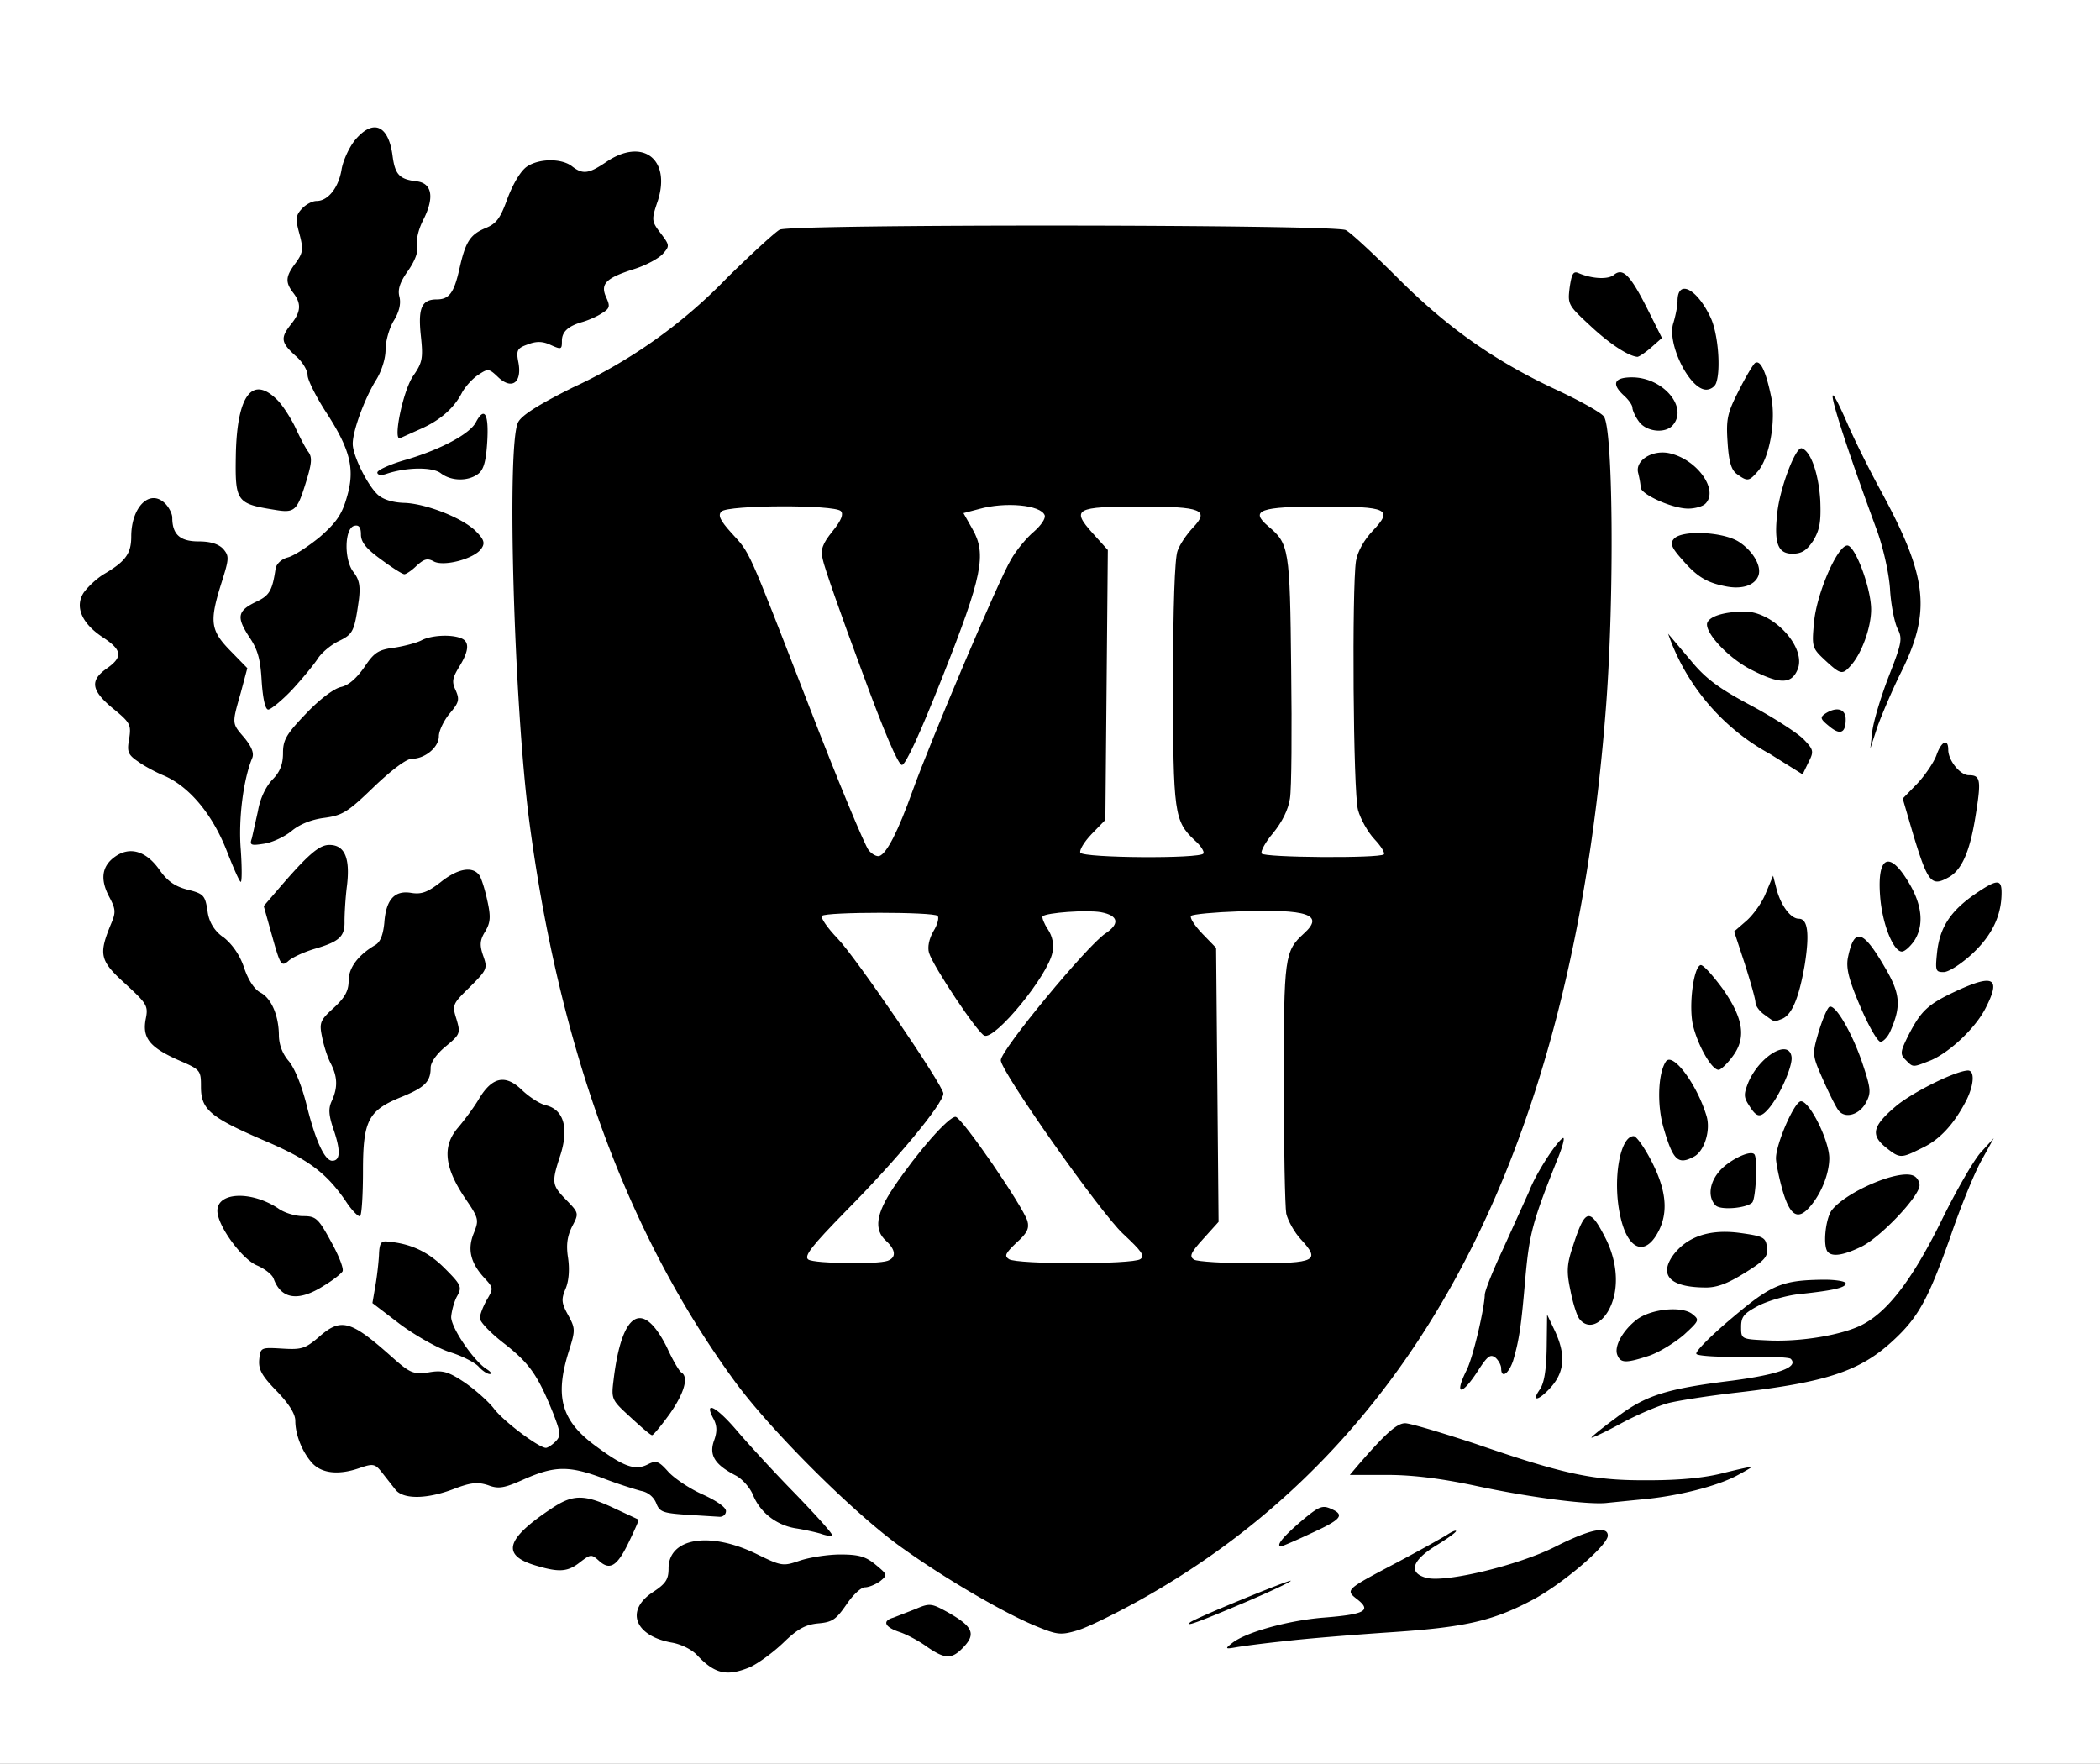
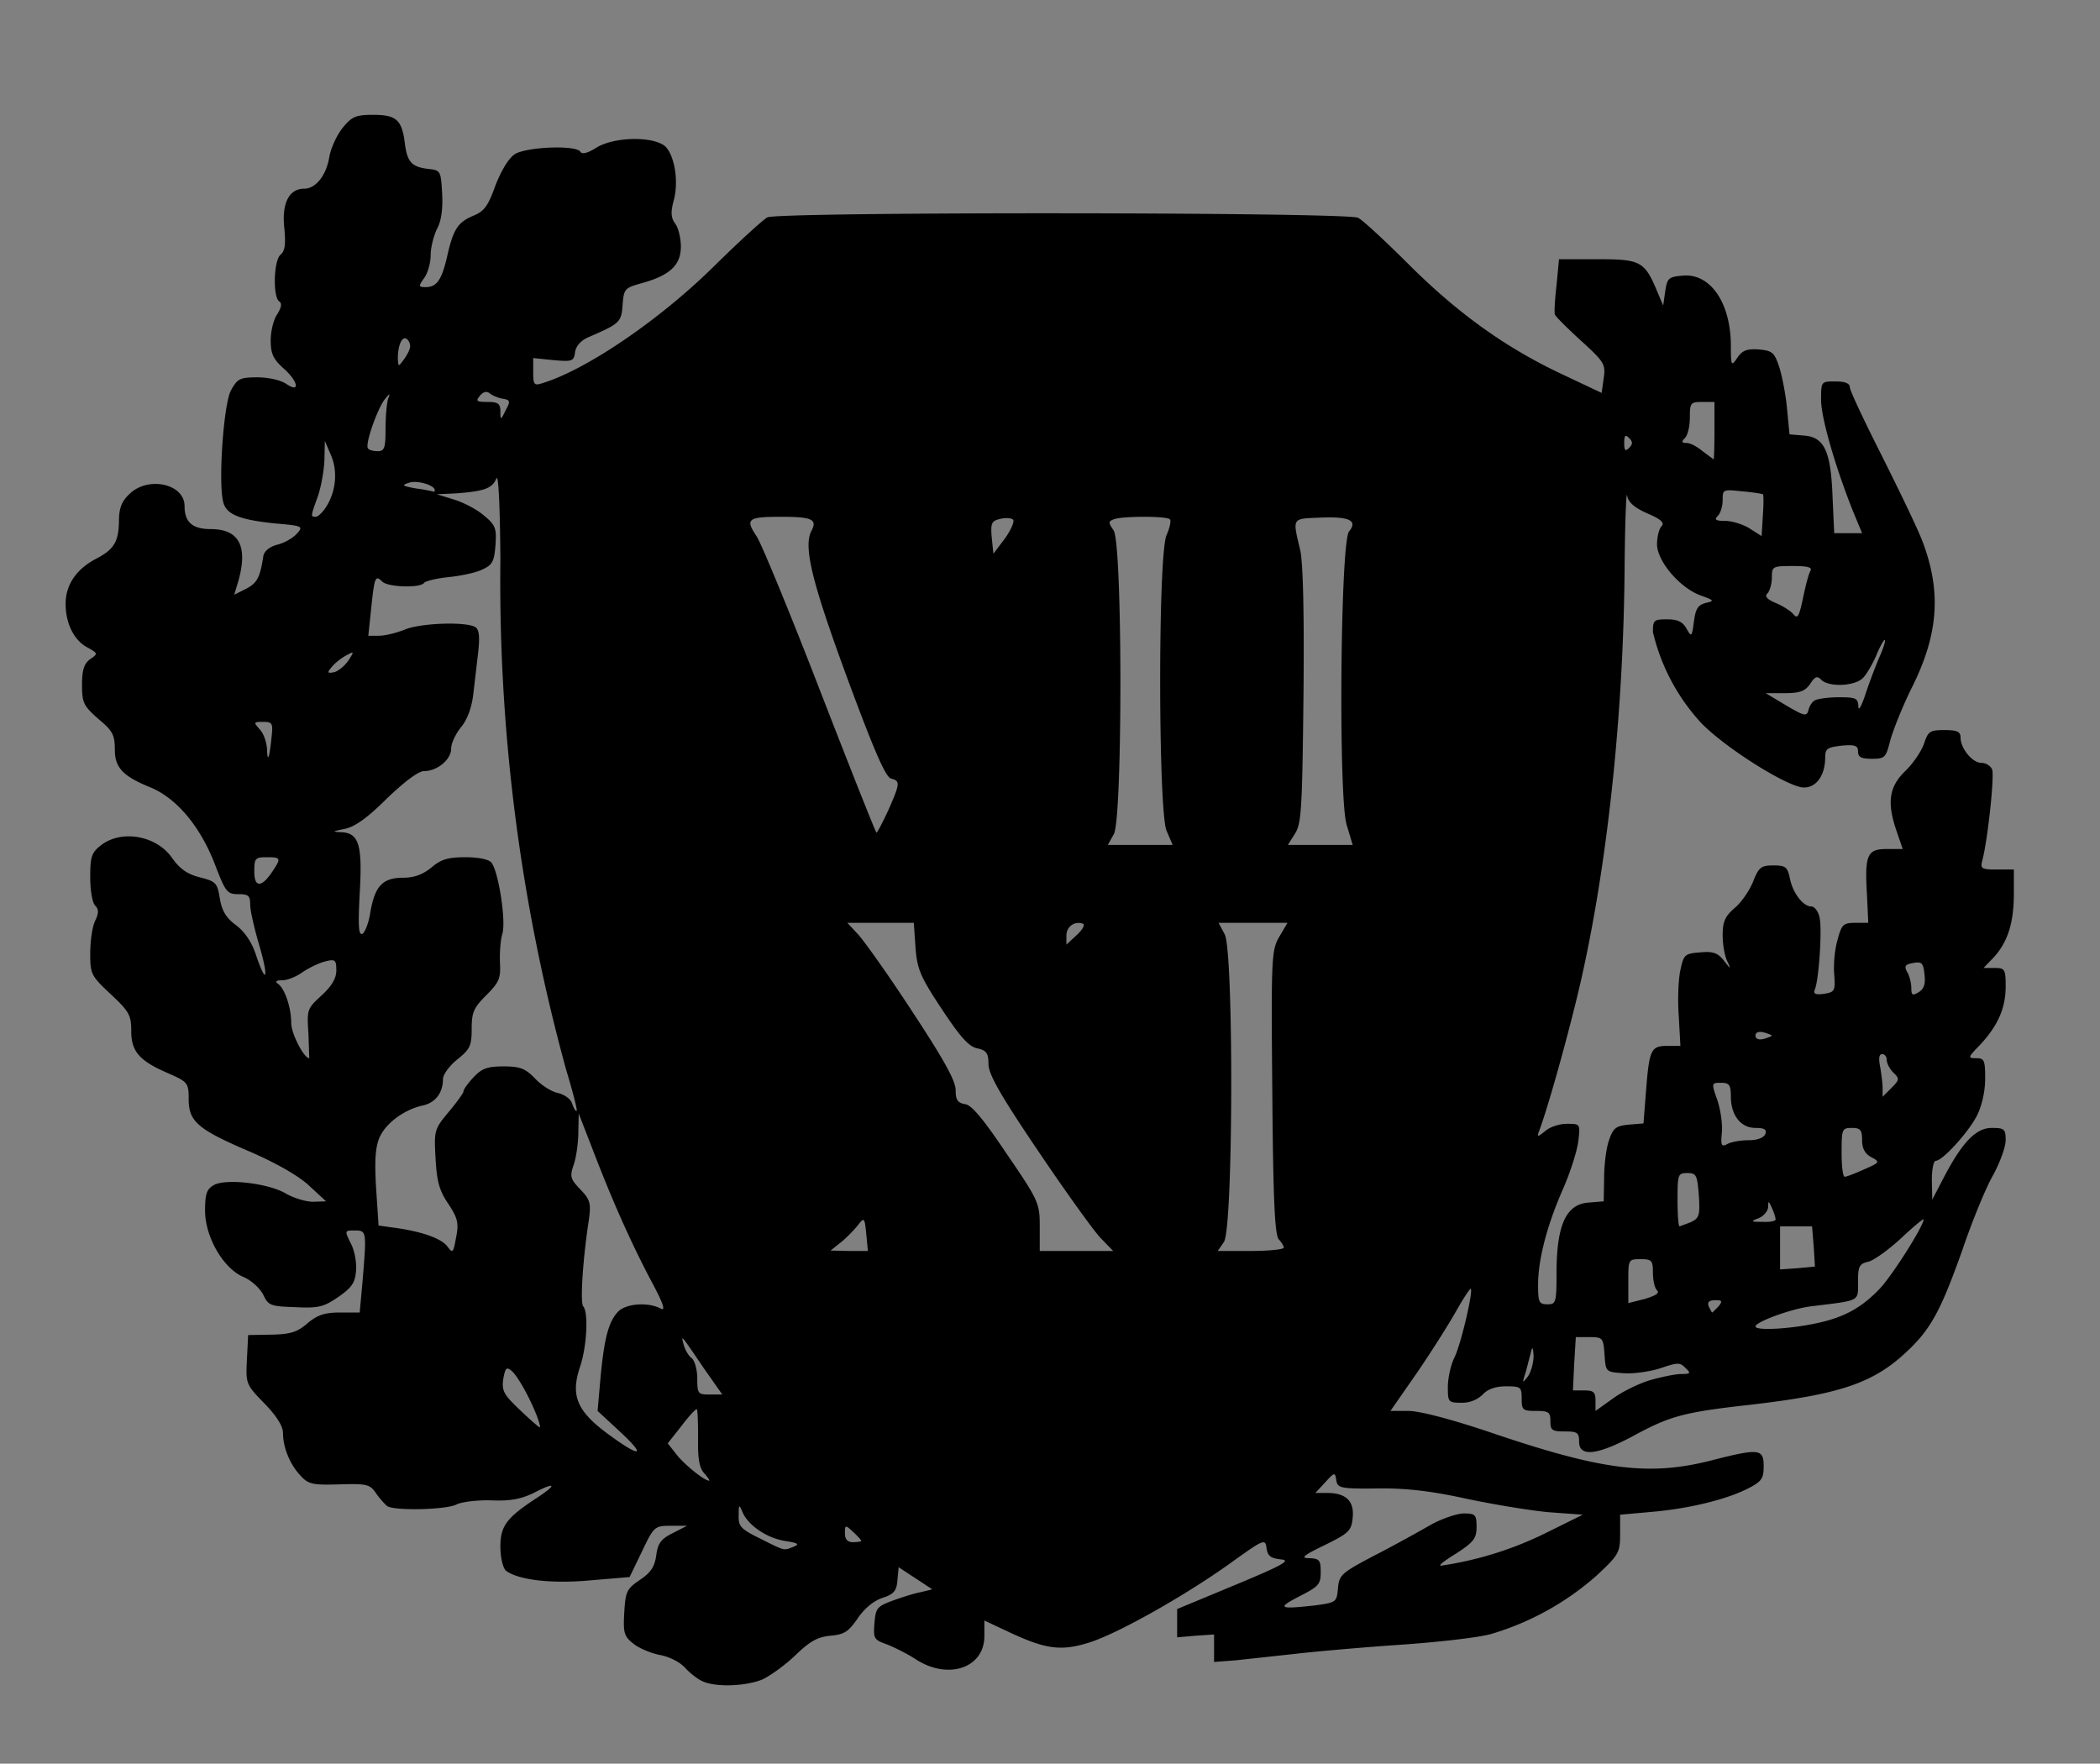
<svg xmlns="http://www.w3.org/2000/svg" width="512" height="430" class="img-fluid" style="transform:none;transform-origin:50% 50%;cursor:move" viewBox="0 0 5120 4300">
  <rect x="0" y="0" width="5120" height="4300" fill="#808080" stroke="none" />
  <path d="M1715 4100c-11-4-31-19-44-33-13-15-40-28-62-32-21-4-50-16-64-27-23-18-26-26-23-76 3-52 6-58 38-80 27-18 36-32 40-60 4-30 12-40 40-54l35-18h-40c-39 0-41 2-70 63l-30 62-95 8c-96 9-178-1-207-24-7-7-13-32-13-58 0-51 15-71 92-121 48-32 41-37-11-10-31 15-57 20-104 18-34-1-72 4-84 10-24 13-151 16-169 4-5-4-18-18-27-31-15-22-22-24-89-22-65 2-76 0-95-21-26-27-43-69-43-104 0-17-16-42-45-72-45-46-46-48-43-107l3-60 57-1c46-1 63-6 88-28 24-20 42-26 79-26h48l7-77c10-121 10-123-19-123-25 0-25 0-10 31 9 16 15 47 13 67-2 29-10 41-43 64-35 24-48 28-105 25-60-2-66-4-78-30-8-16-29-35-47-43-50-20-95-98-95-162 0-42 4-53 22-63 30-16 133-4 175 21 19 11 49 20 66 20l32-1-40-37c-25-24-79-55-143-83-129-55-152-74-152-129 0-39-2-42-47-62-73-31-93-54-93-104 0-39-5-48-50-90-48-45-50-49-50-100 0-29 5-65 12-79 9-19 9-28 0-37-7-7-12-38-12-69 0-50 3-60 26-78 50-39 135-24 173 30 19 27 37 40 68 48 40 10 43 14 49 52 5 29 15 47 40 65 22 17 39 43 49 75 26 76 30 50 6-30-11-38-21-81-21-95 0-22-4-26-29-26-27 0-31-5-56-70-36-95-95-165-160-191-66-27-85-48-85-91 0-36-5-46-40-75-36-32-40-39-40-83 0-37 5-52 20-63 19-13 19-14-6-28-33-17-54-58-54-107 0-46 26-84 73-109 45-23 56-42 57-91 0-32 6-49 25-67 45-45 135-26 135 29 0 39 19 56 64 56 69 0 91 42 67 127l-10 33 30-15c26-14 33-27 41-79 2-12 15-23 34-28 17-4 38-16 48-27 16-18 14-19-55-25-86-9-118-22-125-53-12-48 1-237 19-271 16-29 22-32 65-32 27 0 57 7 70 16 35 24 29-7-8-39-24-22-30-35-30-67 0-23 7-51 16-64 10-16 12-26 5-31-16-10-14-100 3-114 11-9 13-26 9-67-6-59 12-94 49-94 28 0 54-33 61-78 4-22 19-54 33-71 22-27 32-31 74-31 56 0 70 12 77 69 6 47 17 58 58 63 29 3 30 5 33 60 2 37-2 68-13 87-8 17-15 45-15 63 0 19-7 44-16 56-14 20-14 22 4 22 27 0 39-18 52-74 15-67 26-84 64-100 27-11 36-24 54-74 14-36 32-66 47-76 28-18 150-23 160-6 4 7 19 3 39-10 46-28 145-28 170-1 22 25 31 87 18 132-7 27-6 40 4 54 8 10 14 36 14 56 0 45-26 70-94 89-43 12-45 14-48 53-3 43-7 46-83 79-19 8-31 22-33 37-3 22-7 23-53 19l-49-5v34c0 31 2 34 23 27 108-33 288-156 420-287 60-59 118-112 128-117 25-14 1414-13 1440 1 11 5 68 58 127 117 119 118 236 202 376 267l91 43 5-36c5-34 1-40-55-91-33-30-62-59-64-64s0-37 4-72l6-63h95c104 0 114 5 145 80l14 33 5-35c5-32 8-35 43-38 67-6 116 66 117 168 0 53 1 54 16 32 12-18 24-22 52-20 33 3 38 7 50 43 7 22 16 68 19 102l6 62 36 3c49 4 65 38 69 151l4 87h68l-22-53c-43-108-78-228-78-272 0-45 0-45 35-45 24 0 35 5 35 14 0 8 36 84 79 169 43 86 88 179 99 209 46 123 38 227-29 359-21 43-43 98-50 123-11 43-13 46-45 46-26 0-34-4-34-18s-7-17-40-14c-34 4-40 7-40 28 0 44-21 74-52 74-38 0-191-96-250-157a493 493 0 0 1-118-222c0-29 2-31 35-31 25 0 38 6 47 23 12 21 13 20 18-18 4-31 10-40 29-45 21-5 21-6-12-18-51-18-107-84-107-125 0-18 5-38 11-44 8-8-1-17-34-31-32-14-47-27-50-44-2-12-5 63-6 167-2 348-39 707-101 991-23 108-82 324-108 393-5 14-3 13 15-1 11-10 34-18 53-18 33 0 33 0 28 43-3 23-19 74-36 113-40 90-62 175-62 236 0 43 2 48 23 48s22-4 22-83c1-112 24-161 78-165l37-3 1-57c0-31 5-73 12-92 10-30 17-35 48-38l36-3 6-77c8-103 12-112 52-112h32l-4-72c-3-40-1-91 4-113 8-38 11-40 48-43 31-3 43 1 58 20 17 22 18 22 8 1-6-12-11-40-11-63 0-33 6-46 29-66 16-13 36-42 45-64 14-36 20-40 50-40s34 4 40 32c7 35 32 68 52 68 8 0 17 12 20 26 7 26-1 150-11 176-5 11 1 14 22 11 26-4 28-7 25-47-2-23 1-61 8-84 10-38 14-42 43-42h32l-3-66c-6-100 0-114 48-114h39l-14-41c-25-71-20-110 20-149 19-18 40-49 46-67 10-30 14-33 50-33 31 0 39 4 39 18 0 27 29 62 51 62 11 0 22 7 26 16 6 16-11 174-24 222-5 20-2 22 36 22h41v59c0 71-15 117-48 154l-26 27h27c25 0 27 3 27 45 0 53-19 96-63 143-29 30-30 32-9 32 20 0 22 5 22 50 0 31-8 66-20 90-21 41-84 110-100 110-6 0-10 21-10 48l1 47 26-50c46-89 80-125 119-125 31 0 34 3 34 30 0 17-14 54-30 84-17 29-51 111-75 182-54 152-78 196-140 253-80 74-162 101-378 126-161 18-195 27-285 76-88 47-132 52-132 14 0-22-4-25-35-25s-35-3-35-25-4-25-35-25c-32 0-35-2-35-30s-2-30-38-30c-26 0-45 7-57 20a72 72 0 0 1-52 20c-32 0-33-2-33-38 0-22 7-53 15-70 16-30 47-163 41-170-2-1-18 23-36 55s-61 100-96 151l-64 92h44c27 0 103 20 193 50 278 95 393 110 548 70 114-29 125-28 125 15 0 30-5 37-38 54-53 27-143 49-234 57l-78 7v47c0 45-3 51-58 102a679 679 0 0 1-257 142c-33 9-132 20-220 26s-203 16-255 22l-147 16-53 4v-67l-45 3-45 4v-69l142-59c118-49 136-60 111-62-25-3-32-8-35-27-3-24-6-23-88 36-113 81-282 176-349 195-65 20-103 14-187-25l-64-30v38c0 78-89 108-168 56-20-13-52-29-70-36-31-11-33-14-30-51s6-41 43-55c22-8 53-18 69-21l29-7-41-27-41-27-3 32c-2 26-9 34-37 43-21 7-44 26-60 50-23 33-33 39-66 42-31 3-50 13-85 47-25 24-62 51-82 60-40 16-110 19-143 5zm1492-186c51-7 52-8 55-41s8-38 88-80c47-24 108-58 136-74s66-29 83-29c28 0 31 3 31 33 0 28-7 37-52 66-29 18-44 30-33 28a855 855 0 0 0 257-81l87-43-82-6c-45-4-136-19-202-33-87-19-147-26-217-25-90 1-97-1-100-20-3-20-4-20-27 5l-24 26h29c46 0 66 20 62 60-3 32-9 38-68 67-54 26-60 32-37 32 24 1 27 5 27 34 0 30-5 35-52 59-56 29-50 32 39 22zm-1272-143c15-6 11-9-21-14-45-7-91-39-104-71-8-19-9-18-9 9-1 26 5 33 52 56 62 31 57 30 82 20zm165-14c0-2-9-12-20-22-19-18-20-17-20 3 0 15 6 22 20 22 11 0 20-2 20-3zm-383-165c-12-13-16-36-15-85 0-37-1-69-3-71s-19 16-37 40l-34 43 22 28c19 24 67 63 79 63 2 0-3-8-12-18zm-206-102-54-50 7-80c9-95 19-136 42-161 19-21 73-25 104-9 14 8 8-11-25-72-47-90-90-185-141-318l-33-85-1 46c0 25-5 60-11 78-10 29-9 35 16 61 24 25 26 34 21 72-15 97-22 204-14 213 13 15 9 98-8 148-23 69-8 107 68 163 80 59 96 56 29-6zm-201-35c-17-45-48-101-63-113-12-10-15-7-20 20-4 29 1 38 41 76 24 23 46 42 48 42s-1-11-6-25zm2713-90c28-8 62-15 76-15 23 0 24-2 10-15-13-14-20-13-61 1-25 8-66 14-90 12-43-3-43-3-46-45-3-41-4-43-37-43h-33l-4 65-3 65h28c22 0 27 4 27 25v25l42-30c23-17 64-37 91-45zm-2309-32c-55-81-54-80-47-54 3 11 11 26 19 32s14 29 14 50c0 37 2 39 30 39h31l-47-67zm2025-27c-1-20-3-24-6-11l-13 50c-9 28-9 29 5 11 8-11 14-34 14-50zm676-77c75-14 120-37 167-86 31-32 108-154 108-170 0-3-24 17-54 45s-66 54-80 58c-23 5-26 11-26 50 0 48 7 44-115 59-48 6-135 38-135 49 0 10 72 7 135-5zm-225-44c10-13 9-15-8-15-15 0-20 5-16 15 4 8 7 15 9 15l15-15zm-150-39c-6-6-10-25-10-43 0-30-3-33-30-33-30 0-30 1-30 54v53l40-10c26-8 37-14 30-21zm382-107-4-49h-78v105l43-3 42-4-3-49zm-3329-104c-22-32-28-55-31-110-4-69-3-72 32-114 20-24 36-46 36-50 0-5 11-20 25-35 20-21 33-26 73-26s53 5 77 30c15 16 40 32 56 35 16 4 31 15 34 26 4 11 8 19 11 17 2-2-10-48-26-101a4492 4492 0 0 1-160-1242c-1-140-5-212-10-198-10 24-30 31-100 36l-45 2 42 13c23 7 56 24 73 39 28 23 31 31 28 72-3 39-7 48-31 59-15 8-53 16-83 19s-57 10-60 14c-8 13-88 11-102-3-17-17-19-11-27 65l-7 67h26c15 0 43-7 63-15 38-16 149-20 172-6 9 6 11 22 7 60l-12 103c-4 34-15 63-30 81-13 16-24 39-24 52 0 27-34 55-66 55-14 0-48 26-91 67-47 47-78 69-103 74-30 6-31 7-8 8 43 2 52 30 45 149-4 77-3 102 6 99 6-2 16-26 20-53 11-64 30-84 80-84 27 0 48-8 69-25 23-20 41-25 83-25 30 0 57 5 63 13 17 20 36 141 27 173-5 16-7 48-6 72 2 37-2 47-33 78s-36 42-36 82c0 42-4 50-35 75-19 15-35 37-35 48 0 33-18 57-48 64-47 10-92 44-107 79-10 24-12 57-8 123l6 91 36 5c68 9 116 26 131 45 14 19 15 17 22-21 7-35 4-47-19-82zm1019 73c-4-40-5-41-21-20-9 11-27 30-41 41l-25 20 45 1h46l-4-42zm571 10c-17-18-86-114-152-212-92-136-121-187-121-212 0-26-5-33-27-38-21-4-42-28-87-96-53-80-60-98-64-151l-4-59h-162l26 28c14 15 74 99 132 188 77 117 106 169 106 192 0 24 5 31 23 34 16 2 45 37 102 122 78 114 80 120 80 177v59h179l-31-32zm447 24c0-4-6-14-12-20-10-10-14-99-16-358-3-331-2-347 17-380l20-34h-168l15 28c22 42 21 718-2 750l-15 22h80c45 0 81-4 81-8zm992-62c21-10 23-17 20-65-4-50-6-55-28-55-23 0-24 3-24 65 0 36 2 65 5 65l27-10zm207-7c0-5-4-17-9-28-8-18-9-18-9-2-1 10-11 22-23 27-21 8-20 9 10 9 17 1 32-2 31-6zm216-122c39-17 39-18 17-30-15-8-22-21-22-41 0-25-4-30-25-30-24 0-25 3-25 60 0 33 3 60 8 59 4 0 25-8 47-18zm-282-71c22 0 37-6 41-15 4-11-2-15-24-15-36 0-60-31-60-77 0-28-4-33-24-33-23 0-24 0-9 42 8 24 13 59 11 80-3 31-1 35 14 27 9-5 32-9 51-9zm353-165c-9-9-16-23-16-31s-5-14-11-14c-8 0-9 11-5 31 3 17 6 41 6 52v21l21-21c20-20 21-23 5-38zm-3864-95c-4-59-3-61 32-93 25-23 36-42 36-61 0-26-3-28-27-22-16 4-40 16-55 26-15 11-37 20-50 20-14 0-18 3-11 8 17 11 33 58 33 96 0 26 31 86 44 86l-2-60zm3568 5c0-1-9-5-20-8-12-3-20 0-20 8s8 11 20 8c11-3 20-7 20-8zm372-150c-3-28-7-31-28-27-19 3-22 8-14 22 6 10 10 28 10 39 0 18 3 19 18 10 13-8 17-20 14-44zm-2052-123c-20-7-40 7-40 29v22l26-24c14-13 20-25 14-27zM664 2125c22-33 21-35-14-35-28 0-30 3-30 35 0 40 18 39 44 0zm2180-100c-20-50-21-669 0-720 8-18 12-36 8-39-7-8-116-8-136 0-14 5-14 8-1 27 22 31 22 698 1 740l-15 27h158l-15-35zm439-15c-20-70-15-688 6-714 22-27 1-37-70-34-70 3-68-1-49 79 7 30 10 155 8 356-3 276-5 312-21 336l-17 27h158l-15-50zm-1117-35c29-66 29-71 6-77-13-4-41-68-106-244-88-239-108-323-87-361 14-27-1-33-74-33-82 0-89 5-60 48 13 21 83 191 156 380 73 188 134 342 136 342s15-25 29-55zM662 1798c4-35 2-38-21-38s-23 1-8 18c10 10 17 32 18 48 1 36 6 22 11-28zm3762-90c6-4 32-8 59-8 42 0 47 2 48 23 0 12 8-2 18-33 10-30 26-72 35-92 9-21 14-38 11-38-2 0-12 17-20 37-9 21-23 45-32 55-19 21-82 24-102 6-10-11-16-9-28 10-12 17-25 22-62 22h-46l50 30c44 26 50 27 54 12 2-9 8-20 15-24zm-3575-97c15-23 15-24-5-13-11 6-27 18-35 28-12 14-11 16 5 13 10-2 26-15 35-28zm3565-219c5-9-7-12-43-12-49 0-51 1-51 28 0 15-5 33-11 39-7 7-1 14 20 23 17 7 36 19 43 27 11 13 14 7 24-39 6-30 14-60 18-66zm-1944-125c-4-4-18-5-31-2-22 5-24 11-21 46l4 39 28-37c15-21 24-42 20-46zm1828-62c-2-1-24-5-50-7-47-5-48-5-48 21 0 15-5 32-12 39-9 9-5 12 18 12 16 0 43 8 59 18l30 19 3-50c2-27 2-50 0-52zm-3503 31c24-37 29-87 12-126l-15-35-1 46c-1 26-8 66-16 89-18 50-18 50-5 50 5 0 17-11 25-24zm265-41c0-12-43-25-63-18-19 6-16 8 18 14 22 3 41 7 43 8 1 0 2-1 2-4zm3120-145v-70h-30c-28 0-30 2-30 38 0 21-5 43-12 50-9 9-8 12 4 12 9 0 26 9 39 20l27 20c1 0 2-31 2-70zm-3240-4c0-30 3-63 6-73 6-16 5-15-9 2-18 25-47 107-40 118 2 4 13 7 24 7 16 0 19-7 19-54zm3032 22c-9-9-12-7-12 12s3 21 12 12 9-15 0-24zm-2747-96c-11-2-25-8-31-13-7-6-16-4-24 6-11 13-8 15 19 15 25 0 31 4 31 23 0 22 1 22 13-3 12-22 11-25-8-28zm-225-128c0-7-4-15-9-18-11-7-21 17-21 47 1 22 1 22 15 3 8-11 15-25 15-32z" style="transform:none" />
  <g fill="#FFF" style="transform:none">
-     <path d="M0 2150V0h5120v4300H0V2150zm1828 1915c20-9 57-36 82-60 35-34 54-44 85-47 34-3 43-9 68-45 16-24 36-43 46-43 9 0 26-7 37-15 18-15 18-16-11-40-24-20-41-25-86-25-31 0-75 7-99 15-41 14-44 14-107-17-114-55-213-38-213 36 0 27-7 37-37 57-70 45-46 108 46 124 22 4 49 17 62 32 42 44 71 51 127 28zm522-50c30-32 21-50-39-84-40-22-44-23-79-8l-54 21c-28 8-21 23 15 35 18 6 48 22 67 36 45 31 61 31 90 0zm785-14c50-6 162-15 250-21 184-12 252-27 349-78 73-38 186-134 186-158 0-25-45-15-128 27-89 45-266 88-314 76-45-12-36-42 22-78 28-17 50-33 50-36s-10 1-22 9c-13 8-68 39-123 68-125 66-126 66-95 90 34 27 18 36-84 44-86 7-190 36-222 62-18 14-17 15 11 10 17-3 71-10 120-15zm-359-98c682-379 1058-1100 1140-2185 20-266 17-676-6-703-8-10-60-39-116-65-150-70-265-151-386-272-59-59-116-112-127-117-26-14-1355-15-1380-1-10 5-68 58-128 117a1248 1248 0 0 1-377 268c-84 42-125 68-133 85-28 56-10 683 27 969 73 557 240 1012 503 1371 89 121 296 327 411 407 105 75 250 159 325 189 49 20 58 21 98 9 24-7 91-40 149-72zm254 6c66-28 119-53 117-55-3-3-238 93-246 102-11 10 16 1 129-47zm-1616-100c26-20 28-20 46-4 27 25 45 14 74-47 14-29 24-52 23-53l-60-28c-72-34-100-34-151 0-115 76-125 116-36 141 54 16 75 14 104-9zm1779-69c77-35 87-46 53-61-22-10-30-7-75 31-43 37-62 60-47 60 2 0 33-13 69-30zm-1254-98c-52-53-117-124-145-157-49-57-79-71-54-25 8 16 9 30 1 52-13 36 2 59 52 85 16 8 35 29 43 48 17 42 56 73 103 81 20 3 47 9 61 13 14 5 27 7 29 5 3-3-38-48-90-102zm-169 42c0-9-23-25-56-40-30-13-68-38-84-55-24-27-30-29-50-19-31 16-58 7-127-44-85-62-101-121-66-232 16-51 16-55-2-88-16-29-17-38-6-64 8-19 10-47 6-75-5-32-2-53 10-77 17-32 16-33-14-64-36-37-37-42-14-112 20-65 7-108-35-119-15-3-41-20-59-37-40-39-72-33-104 19-12 21-36 53-52 72-39 45-34 96 16 171 35 51 35 54 22 87-16 39-8 73 28 111 20 22 20 24 4 51-9 16-17 36-17 45s27 37 61 63c61 48 81 77 119 172 17 45 18 52 4 66-8 8-19 15-23 15-17 0-104-65-127-96-14-18-47-47-72-64-39-26-53-30-87-24-38 5-45 2-90-38-101-90-124-96-179-47-32 27-41 30-88 27-52-3-53-3-56 27-2 24 6 39 43 77 29 30 45 55 45 72 0 34 17 77 42 104 24 25 66 29 118 10 30-10 35-9 52 13l33 42c20 23 77 22 142-3 42-16 58-17 83-9 26 10 40 7 89-15 73-32 108-33 191-2 36 14 78 27 93 31 17 3 31 15 37 30 8 21 16 24 72 28l81 5c9 1 17-5 17-14zm2240-29c83-8 173-31 222-56 21-11 38-21 38-22 0-2-30 5-67 14-45 12-107 18-183 18-134 1-202-13-423-89-82-27-159-50-171-50-20 0-47 24-113 100l-22 26h92c62 0 133 9 217 27 130 28 277 47 320 41l90-9zm57-234c23-6 99-18 170-26 216-25 298-52 378-126 62-57 86-101 140-253 24-71 58-154 75-185l31-56-32 35c-17 19-61 95-97 169-71 143-130 219-192 251-49 25-150 42-230 38-65-3-65-3-65-33 0-25 7-33 43-52 24-12 69-25 100-28 85-9 112-16 112-26 0-5-24-9-52-9-104 1-129 12-226 94-51 43-90 82-86 87 3 5 54 8 114 7s112 1 116 5c20 20-29 38-142 53-162 20-212 36-283 90-34 25-61 47-61 49s33-13 73-35c39-21 91-43 114-49zm-2434 26c35-50 47-90 28-101-5-3-21-30-35-61-59-118-110-88-130 79-6 48-5 49 42 92 26 24 49 44 52 43 3 0 22-23 43-52zm2151-68c31-37 33-78 7-134l-19-40-1 80c-1 56-6 87-17 103-23 33 0 26 30-9zm-178-41c21-32 28-37 40-28 8 7 14 19 14 26 0 26 18 14 29-18 15-51 20-85 30-203 10-108 17-136 80-293 12-30 17-51 11-47-16 10-66 87-82 130l-62 137c-25 53-46 105-46 115-1 34-29 155-45 185-31 63-10 61 31-4zm-2418 1c-31-18-88-101-88-128 1-14 7-37 14-50 13-23 11-28-30-69s-83-60-139-65c-16-2-20 4-21 33-1 19-5 54-9 76l-7 41 68 52c38 28 93 59 122 68s60 25 69 35 21 18 27 18 3-5-6-11zm2834-34c25-9 62-32 84-51 38-35 38-36 19-51-26-19-99-12-134 14-34 26-56 65-48 86s21 21 79 2zm-102-107c28-47 26-116-5-178-39-77-50-75-80 18-15 45-16 62-6 109 6 31 16 62 22 69 19 24 48 16 69-18zm-3131-63c22-13 42-29 46-35s-9-39-28-73c-31-57-37-62-68-62-19 0-46-8-61-19-65-43-148-40-148 6 0 36 59 117 96 133 19 8 37 22 41 32 18 51 61 57 122 18zm3464-31c50-31 58-40 55-63-3-24-8-27-66-35-74-10-130 9-164 56-33 48-5 76 77 77 30 1 56-9 98-35zm282-63c46-20 145-124 145-151 0-10-7-21-16-24-38-15-167 42-199 86-15 23-21 89-8 101 11 11 36 8 78-12zm-499-26c32-49 30-105-7-179-18-36-39-66-46-66-33 0-52 105-33 193 16 77 54 100 86 52zM885 2855c0-124 13-148 95-181 56-23 70-37 70-71 0-13 15-34 37-52 35-29 36-32 26-66-11-35-10-37 33-79 42-42 43-45 32-76-9-26-8-38 5-59 13-22 14-36 5-76-6-28-15-56-20-62-17-22-53-15-94 18-31 24-46 30-71 26-41-7-62 16-66 73-3 30-10 47-22 54-41 24-65 55-65 87 0 25-9 41-36 66-33 30-36 36-29 70 4 21 13 50 21 65 17 33 18 59 3 92-9 19-8 35 6 75 16 49 14 71-5 71-18 0-40-47-61-130-12-50-30-95-45-113a98 98 0 0 1-24-61c0-49-18-92-45-106-15-8-30-31-40-61s-28-56-49-73a89 89 0 0 1-40-65c-6-38-9-42-49-52-31-8-49-21-68-48-33-47-73-58-109-32-32 23-36 55-14 97 16 30 17 38 5 66-31 75-28 90 34 146 54 50 57 54 50 88-8 45 10 68 83 100 51 22 52 24 52 64 0 55 23 74 150 129 111 47 154 79 202 148 16 25 33 41 36 38 4-4 7-53 7-110zm3527 88c29-33 48-82 48-120-1-44-48-138-69-138-16 0-61 104-61 139 0 11 7 46 16 78 18 62 37 74 66 41zm-140-11c9-9 14-110 5-118-11-11-66 17-87 44-23 28-26 62-7 81 12 12 74 7 89-7zm-142-112c25-13 41-63 31-98-23-78-84-160-100-133-19 30-21 107-5 161 23 79 35 91 74 70zm556-21c43-20 78-58 108-116 19-38 21-73 4-73-30 1-129 50-172 84-60 50-66 72-30 102 36 29 38 29 90 3zm-374-96c27-31 59-104 56-126-6-45-77-3-105 61-12 30-12 37 2 58 18 29 27 30 47 7zm237-14c13-24 13-33-7-93-25-76-68-150-82-141-5 3-17 31-26 61-16 55-16 56 11 117 15 34 32 68 38 75 16 20 50 10 66-19zm-325-113c34-45 27-92-23-164-25-34-49-61-55-59-18 6-30 107-17 152 14 52 48 108 63 103 7-3 21-17 32-32zm484 9c46-20 108-78 133-127 38-74 20-84-71-42-69 32-86 48-116 106-21 42-22 48-8 62 19 19 16 19 62 1zm-100-69c28-63 26-93-14-160-53-91-74-95-89-19-4 25 3 53 31 118 20 47 42 85 49 85 6 0 17-11 23-24zm-263-32c24-10 41-51 55-131 12-75 8-113-14-113-20 0-43-31-54-70l-9-35-18 43c-9 23-31 53-47 67l-30 26 26 79c14 44 26 86 26 94s10 22 22 30c26 19 22 18 43 10zm464-159c48-45 71-93 71-149 0-33-11-33-65 4-59 41-85 80-92 140-5 47-4 50 16 50 12 0 43-20 70-45zm-4044-11c62-18 76-30 75-68 0-17 2-56 6-87 8-68-6-99-43-99-25 0-52 23-129 113l-31 36 21 75c19 68 22 73 38 60 9-9 37-22 63-30zm3902-20c24-37 20-86-12-140-48-82-79-68-71 32 5 66 32 134 53 134 7 0 20-12 30-26zM587 2071c-6-73 6-170 28-223 5-12-2-28-19-49-31-36-31-33-9-110l16-60-41-42c-49-50-52-71-22-166 19-60 19-65 4-83-12-12-31-18-60-18-45 0-64-17-64-58 0-10-9-27-19-36-37-34-81 11-81 82 0 42-14 61-67 92-18 11-39 31-49 45-22 34-5 75 47 109 47 31 49 48 9 76-41 29-38 53 15 97 43 35 45 40 40 74-6 32-3 39 22 56 15 11 42 25 58 32 65 26 124 96 160 191 15 38 29 70 32 70s3-36 0-79zm4162 69c33-17 53-61 67-147 15-92 13-103-16-103-21 0-50-36-50-62 0-29-17-21-29 14-7 18-28 49-47 69l-35 36 26 89c35 115 44 126 84 104zM711 2026c19-16 48-28 80-32 44-6 57-14 120-75 44-42 80-69 93-69 32 0 66-28 66-55 0-13 12-38 26-55 23-27 25-34 15-57-10-21-8-30 9-58 24-39 25-61 4-69-25-10-73-7-96 5-11 6-41 14-66 18-40 5-50 12-74 48-19 27-38 44-57 48-17 4-52 30-85 65-48 50-56 64-56 96 0 27-7 46-26 65-16 17-30 46-35 76l-15 67c-6 17-2 18 30 13 20-3 50-17 67-31zm3686-224c-15-15-72-52-128-82-79-42-111-66-147-110l-55-65a532 532 0 0 0 248 293l80 50 14-29c14-27 13-31-12-57zm235-157c78-154 69-237-50-455-25-46-61-118-79-160-69-157-31-20 72 260 16 43 30 105 33 145 2 39 11 82 18 97 13 25 11 35-21 117-19 49-37 109-40 133l-5 43 18-55c11-30 35-86 54-125zm-132 109c0-26-22-32-50-14-13 9-12 13 9 30 27 23 41 18 41-16zm-3789-71c25-27 53-61 63-76 9-15 33-35 52-44 35-17 38-23 49-101 4-33 1-49-13-67-24-30-22-108 2-113 11-3 16 4 16 21 0 19 13 35 49 61 27 20 52 36 57 36 4 0 18-9 30-21 18-16 26-19 42-10 25 13 100-7 116-32 9-13 6-22-14-42-33-33-124-68-176-69-26-1-50-8-63-20-25-23-61-95-61-124 0-32 29-110 56-154 14-22 24-53 24-75 0-21 9-53 20-71 13-21 18-41 14-58-5-18 1-36 21-64 18-26 25-47 22-61-3-13 3-39 14-61 29-56 23-92-16-96-41-5-52-16-58-63-10-74-47-90-91-38-14 17-29 49-33 71-7 45-33 78-61 78-11 0-27 9-36 19-15 16-16 25-6 61 10 38 9 46-9 71-25 33-26 47-6 73s19 46-5 76c-27 34-25 45 10 77 17 14 30 36 30 48 0 11 20 51 43 87 61 93 73 141 53 209-12 43-26 63-66 98-28 23-63 46-78 50-16 4-28 16-30 27-8 54-15 66-47 81-46 22-49 37-18 85 22 32 28 56 31 109 3 44 9 69 16 69 6 0 32-21 57-47zm3671-49c25-54-59-145-131-143-52 1-85 13-89 29-4 25 55 87 110 114 67 34 95 34 110 0zm131-12c26-29 49-92 49-136 0-52-39-156-58-156-24 0-74 115-81 185-6 63-5 65 27 95 38 35 42 36 63 12zm-226-218c9-24-14-62-49-84-40-24-139-28-157-6-10 11-5 22 20 50 37 43 61 57 109 66 38 7 68-3 77-26zm134-86c16-27 19-46 17-98-4-65-23-120-45-127-15-5-54 98-60 159-8 73 2 98 37 98 23 0 35-8 51-32zM744 1182c16-51 18-66 8-80-7-9-21-36-32-60-11-23-31-54-44-67-61-61-98-11-101 133-2 115 1 120 95 135 47 8 54 3 74-61zm3414 46c33-33-20-108-88-123-42-9-84 18-76 48 3 12 6 28 6 35 0 17 77 52 116 52 16 0 35-5 42-12zm-2993-72c14-10 20-30 23-80 4-68-7-86-28-46-15 28-84 65-167 90-40 11-73 26-73 32s9 8 23 3c48-16 112-17 132-1 25 19 65 20 90 2zm3120-6c29-32 46-125 33-184-13-62-26-89-39-81-5 4-23 34-40 68-27 53-31 68-27 125 3 48 9 68 23 78 25 18 29 18 50-6zm-3260-104c48-21 82-51 101-88 8-15 26-35 40-44 24-16 26-16 49 6 33 31 58 13 49-36-6-30-3-35 22-44 20-8 35-8 52-1 31 14 32 14 32-8s15-36 50-46c14-4 35-13 47-21 20-12 21-17 11-39-15-33-1-47 68-69 29-9 60-26 70-37 17-19 17-21-5-50-23-30-23-33-7-80 32-102-38-154-126-94-43 29-57 31-84 10-25-19-79-19-109 1-15 10-33 40-47 76-18 50-27 63-54 74-38 16-49 33-64 100-13 58-25 74-55 74-37 0-46 21-39 88 6 56 4 66-19 99-25 37-50 161-31 151l49-22zm3054-10c37-44-25-116-100-116-44 0-51 16-19 45 11 10 20 23 20 29s7 22 16 34c18 25 65 30 83 8zm105-102c12-32 5-120-13-159-33-71-81-96-81-41 0 13-5 36-10 53-17 49 39 163 80 163 10 0 21-7 24-16zm-158-87 26-23-35-70c-42-83-60-102-82-84-14 12-53 10-86-4-13-6-17 1-22 35-5 41-4 43 50 93 48 45 93 74 115 76 4 0 19-10 34-23z" />
-     <path d="M1971 3071c-12-8 8-33 91-118 127-128 238-263 238-287 0-19-214-333-258-378-25-26-42-51-38-55 10-10 272-10 282 0 4 4 0 21-10 37-11 19-15 39-11 53 10 33 118 195 135 202 26 11 155-146 166-203 4-20 0-39-11-56-10-15-15-29-13-32 10-9 107-16 142-10 43 8 47 28 11 52-44 29-255 284-255 309 0 27 243 372 298 423 46 43 54 54 42 62-19 13-300 13-320 0-12-8-9-14 18-40 26-23 32-35 27-53-11-36-159-252-175-254s-92 84-152 173c-42 63-48 102-18 129 24 22 26 41 4 49-25 9-177 7-193-3zm940 0c-12-8-8-17 23-51l37-41-3-334-3-334-34-35c-19-20-31-39-27-43s57-9 117-11c168-6 209 8 158 54-47 43-49 56-49 362 0 159 3 304 6 321 4 17 20 46 36 63 48 52 36 58-114 58-73 0-139-4-147-9zm-793-998c-9-10-76-171-148-358-151-389-140-364-187-416-28-31-33-43-24-52 16-16 275-17 291-1 7 7 2 22-20 49-25 31-30 45-24 69 3 17 45 137 93 266 57 156 91 235 100 235s44-76 99-215c97-245 108-299 73-360l-22-39 38-10c64-18 150-10 160 15 3 8-9 25-26 40-17 14-43 45-56 68-31 52-194 437-240 564-35 98-63 153-81 159-6 2-18-4-26-14zm516 6c-3-6 9-26 27-45l34-35 3-329 3-329-37-41c-53-59-42-65 116-65 150 0 170 8 128 52-15 16-32 41-37 56-7 18-11 139-11 323 0 318 3 336 53 383 15 13 24 28 21 32-8 13-291 11-300-2zm442 2c-3-5 9-28 28-50 22-27 37-57 41-84 4-23 5-166 3-317-3-294-5-304-56-347-46-39-20-48 133-48 159 0 172 6 122 59-21 22-37 50-41 74-10 65-7 564 5 607 6 22 24 54 40 71s26 33 23 37c-11 10-292 8-298-2z" />
-   </g>
+     </g>
</svg>